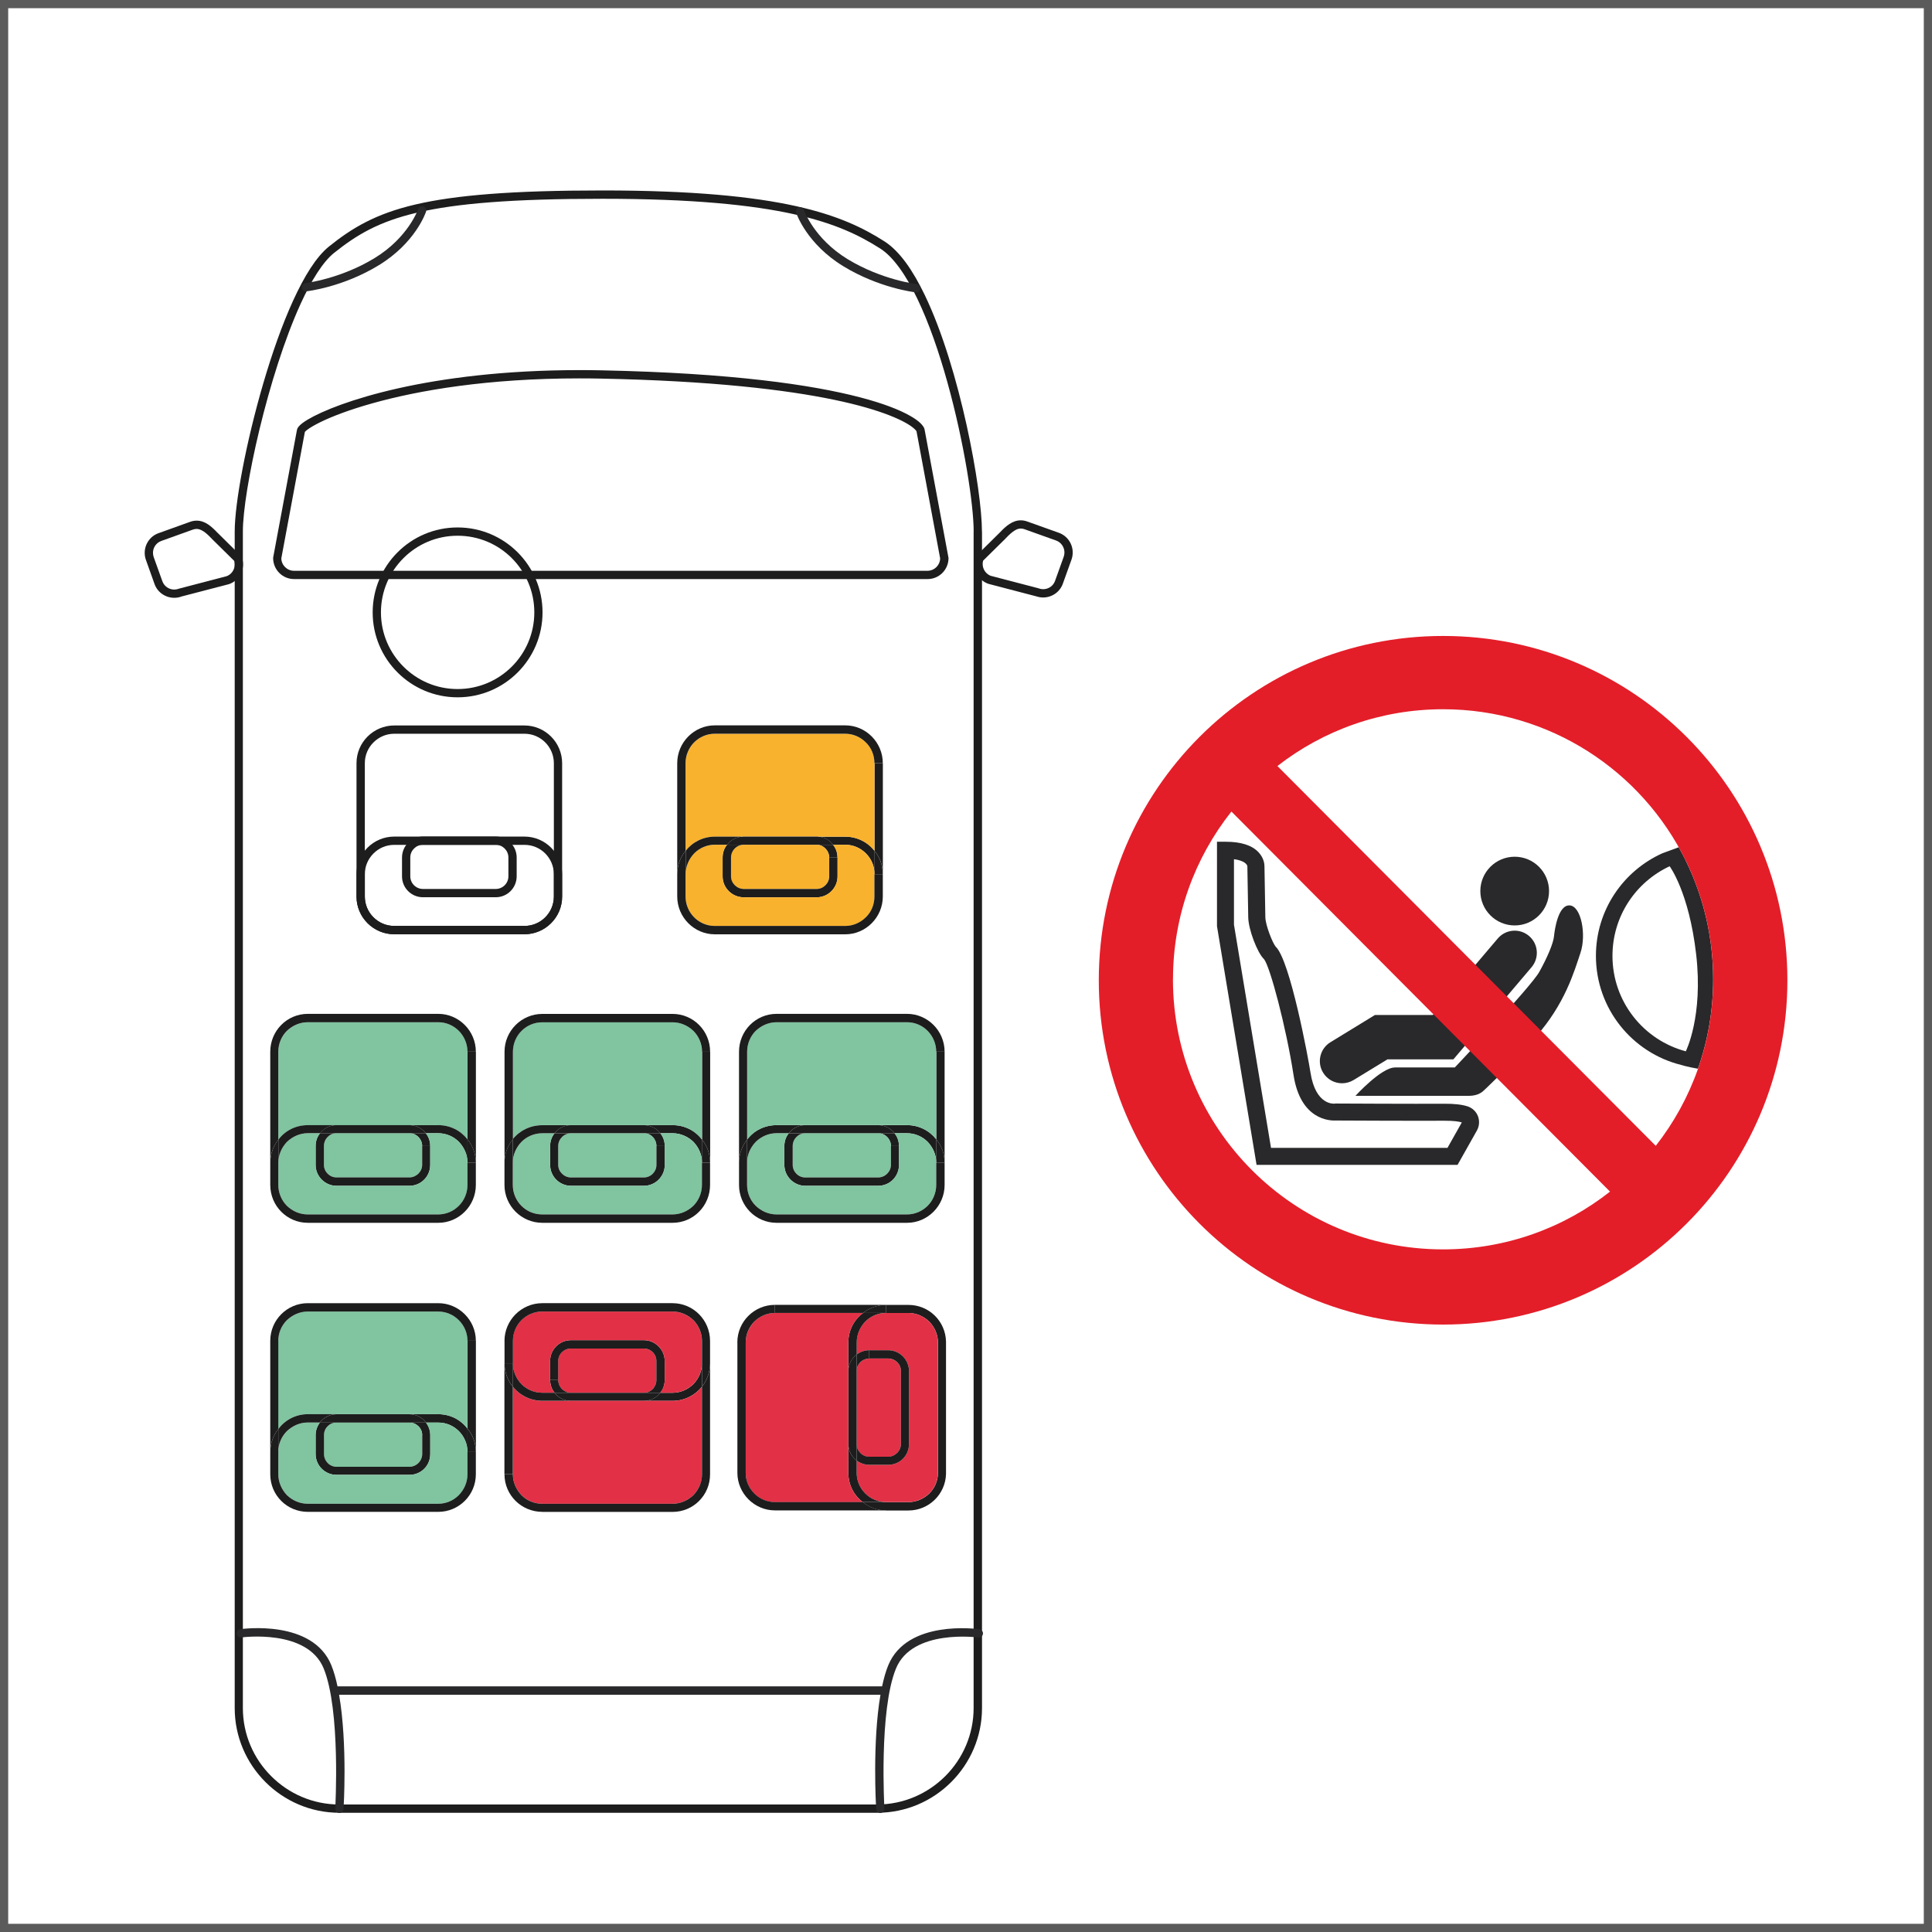
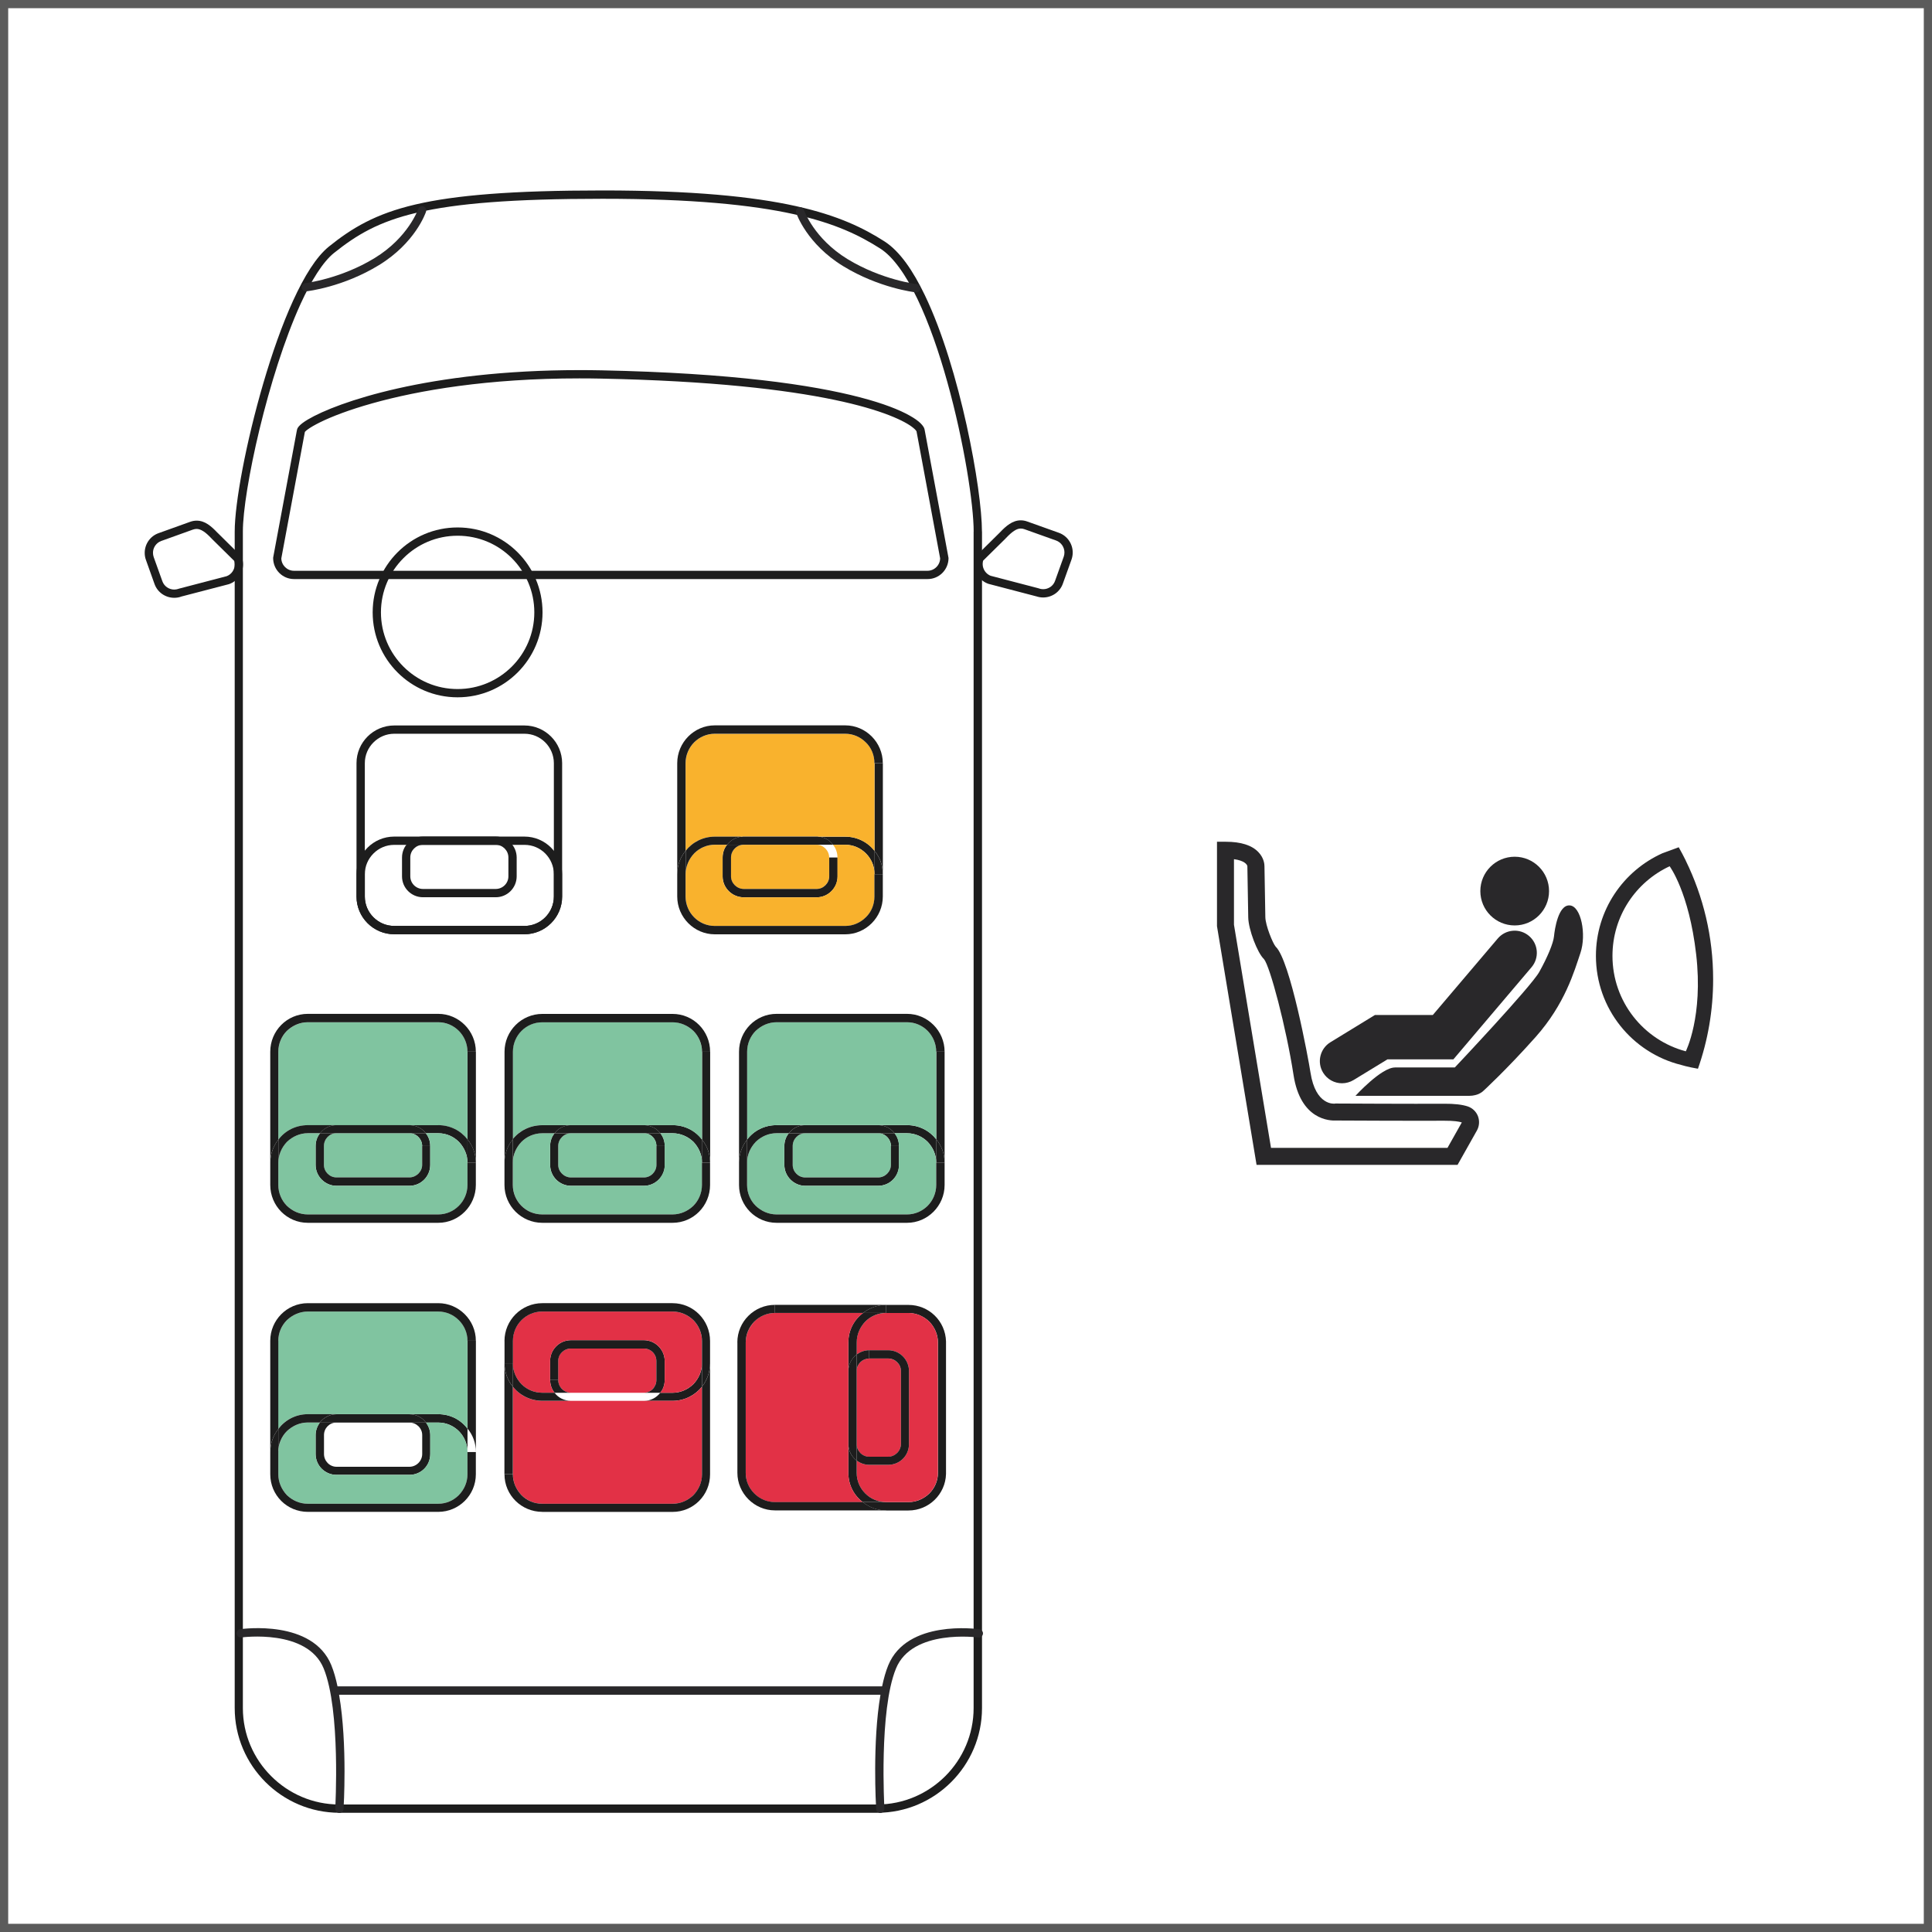
<svg xmlns="http://www.w3.org/2000/svg" xml:space="preserve" width="21.717mm" height="21.717mm" version="1.1" style="shape-rendering:geometricPrecision; text-rendering:geometricPrecision; image-rendering:optimizeQuality; fill-rule:evenodd; clip-rule:evenodd" viewBox="0 0 354.86 354.86">
  <defs>
    <style type="text/css">
   
    .str0 {stroke:#5B5B5B;stroke-width:1.51;stroke-miterlimit:4}
    .fil6 {fill:none;fill-rule:nonzero}
    .fil3 {fill:#F9B22D;fill-rule:nonzero}
    .fil5 {fill:#E31E29;fill-rule:nonzero}
    .fil2 {fill:#80C4A0;fill-rule:nonzero}
    .fil4 {fill:#29282A;fill-rule:nonzero}
    .fil0 {fill:#1D1D1D;fill-rule:nonzero}
    .fil1 {fill:#E23146;fill-rule:nonzero}
   
  </style>
  </defs>
  <g id="Слой_x0020_1">
    <path class="fil0" d="M179.61 97.65l0.76 0 0 216.08c-0,10.58 -8.65,19.23 -19.23,19.23l-98.81 0c-10.58,0 -19.22,-8.65 -19.22,-19.23l0 -216.08c0,-5.24 2.08,-16.42 5.26,-27.28 1.59,-5.42 3.45,-10.75 5.48,-15.18 2.04,-4.44 4.2,-7.99 6.56,-9.9 4.21,-3.39 8.53,-6.01 15.89,-7.73 7.37,-1.72 17.77,-2.58 34.36,-2.58 16.6,0 27.64,1.13 35.5,2.87 7.86,1.74 12.55,4.09 16.3,6.49 2.83,1.82 5.26,5.4 7.43,9.92 3.25,6.77 5.85,15.67 7.66,23.85 1.8,8.19 2.81,15.62 2.81,19.55l-0.76 0 -0.76 0c0.01,-4.93 -1.76,-16.45 -4.83,-27.46 -1.53,-5.5 -3.39,-10.89 -5.5,-15.29 -2.1,-4.4 -4.48,-7.79 -6.88,-9.29 -3.66,-2.32 -8.1,-4.57 -15.81,-6.28 -7.7,-1.7 -18.65,-2.83 -35.18,-2.83 -16.54,0 -26.86,0.86 -34.01,2.54 -7.16,1.68 -11.16,4.12 -15.29,7.42 -2,1.6 -4.15,5.01 -6.13,9.35 -2.97,6.51 -5.63,15.11 -7.54,23.01 -1.91,7.9 -3.07,15.14 -3.06,18.82l0 216.08c0,4.87 1.99,9.3 5.2,12.5 3.21,3.22 7.64,5.21 12.5,5.21l98.81 0c4.86,0 9.29,-2 12.51,-5.21 3.2,-3.2 5.2,-7.63 5.2,-12.5l0 -216.08 0.76 0z" />
    <path class="fil0" d="M173.5 193.17l0 20.39c0,-1.64 -0.57,-3.12 -1.53,-4.3l0 -16.09 0.77 0 0.77 0z" />
    <path class="fil0" d="M171.97 209.27c0.97,1.18 1.53,2.66 1.53,4.3l-0.77 0 -0.77 0 0 -4.3z" />
    <path class="fil0" d="M166.6 206.66c2.2,0 4.14,1.02 5.37,2.61l0 4.29c0,-1.48 -0.62,-2.81 -1.58,-3.83 -0.97,-0.97 -2.3,-1.58 -3.78,-1.58l-2.3 0c-0.66,-0.87 -1.68,-1.43 -2.91,-1.48l5.21 0z" />
    <path class="fil1" d="M159.65 267.57c-1.28,0 -2.3,-1.07 -2.3,-2.35l0 -13.39 0 -0.1c0.05,-1.23 1.07,-2.2 2.3,-2.2l3.48 0c1.27,0 2.35,1.02 2.35,2.3l0 13.39c0,1.28 -1.08,2.35 -2.35,2.35l-3.48 0z" />
    <path class="fil0" d="M163.64 210.49c0,-1.28 -1.07,-2.35 -2.35,-2.35l3.01 0c0.51,0.62 0.82,1.43 0.82,2.35l-0.77 0 -0.71 0z" />
    <path class="fil0" d="M162.77 241.15l-4.24 0c1.17,-0.92 2.66,-1.48 4.24,-1.48l0 0.77 0 0.72z" />
    <path class="fil0" d="M142.33 239.67l20.44 0c-1.58,0 -3.07,0.57 -4.24,1.48l-16.2 0 0 -0.72 0 -0.77z" />
    <path class="fil0" d="M161.39 140.18l0.77 0 0 20.39c0,-1.64 -0.56,-3.12 -1.53,-4.29l0 -16.09 0.77 0z" />
    <path class="fil0" d="M160.62 156.28c0.97,1.18 1.53,2.66 1.53,4.29l-0.77 0 -0.77 0 0 -4.29z" />
    <path class="fil0" d="M162.77 277.43c-1.64,0 -3.12,-0.56 -4.29,-1.53l4.29 0 4.09 0c1.48,0 2.81,-0.61 3.83,-1.58 0.97,-0.97 1.59,-2.3 1.59,-3.78l0 -23.96c0,-1.48 -0.62,-2.81 -1.59,-3.83 -1.02,-0.97 -2.35,-1.58 -3.83,-1.58l-4.09 0 0 -0.72 0 -0.77 4.09 0c3.77,0 6.8,2.97 6.9,6.72l0 24.32c-0.09,3.7 -3.13,6.72 -6.9,6.72l-4.09 0z" />
    <path class="fil1" d="M159.65 248c-0.87,0 -1.64,0.31 -2.3,0.77l0 -2.2c0,-1.48 0.61,-2.81 1.58,-3.83 0.97,-0.97 2.3,-1.58 3.83,-1.58l4.09 0c1.48,0 2.81,0.62 3.83,1.58 0.97,1.02 1.58,2.35 1.58,3.83l0 23.96c0,1.48 -0.61,2.81 -1.58,3.78 -1.02,0.97 -2.35,1.58 -3.83,1.58l-4.09 0c-1.53,0 -2.86,-0.61 -3.83,-1.58 -0.97,-0.97 -1.58,-2.3 -1.58,-3.78l0 -2.25c0.66,0.46 1.43,0.77 2.3,0.77l3.48 0c2.14,0 3.83,-1.68 3.83,-3.83l0 -13.39c0,-2.1 -1.69,-3.83 -3.83,-3.83l-3.48 0z" />
    <path class="fil0" d="M159.65 249.53c-1.23,0 -2.25,0.97 -2.3,2.2l0 -2.96c0.66,-0.46 1.43,-0.77 2.3,-0.77l0 0.77 0 0.77z" />
    <path class="fil0" d="M159.65 248l3.48 0c2.14,0 3.83,1.74 3.83,3.83l0 13.39c0,2.15 -1.69,3.83 -3.83,3.83l-3.48 0c-0.87,0 -1.64,-0.31 -2.3,-0.77l0 -3.07c0,1.28 1.02,2.35 2.3,2.35l3.48 0c1.27,0 2.35,-1.07 2.35,-2.35l0 -13.39c0,-1.28 -1.08,-2.3 -2.35,-2.3l-3.48 0 0 -0.77 0 -0.77z" />
    <path class="fil0" d="M155.82 246.57c0,-2.25 1.07,-4.19 2.71,-5.42l4.24 0c-1.53,0 -2.86,0.62 -3.83,1.58 -0.97,1.02 -1.58,2.35 -1.58,3.83l0 2.2c-0.92,0.71 -1.53,1.84 -1.53,3.07l0 -5.26z" />
    <path class="fil0" d="M155.82 251.83c0,-1.23 0.61,-2.35 1.53,-3.07l0 2.96 0 0.1 0 13.39 0 3.07c-0.92,-0.72 -1.53,-1.79 -1.53,-3.07l0 -13.39z" />
    <path class="fil0" d="M158.48 275.9c-1.64,-1.23 -2.66,-3.17 -2.66,-5.37l0 -5.32c0,1.28 0.61,2.35 1.53,3.07l0 2.25c0,1.48 0.61,2.81 1.58,3.78 0.97,0.97 2.3,1.58 3.83,1.58l-4.3 0z" />
    <path class="fil1" d="M138.55 242.74c0.97,-0.97 2.3,-1.58 3.78,-1.58l16.2 0c-1.64,1.23 -2.71,3.17 -2.71,5.42l0 5.26 0 13.38 0 5.32c0,2.2 1.02,4.14 2.66,5.37l-16.15 0c-1.48,0 -2.81,-0.61 -3.78,-1.58 -0.97,-0.97 -1.58,-2.3 -1.58,-3.78l0 -23.96c0,-1.48 0.62,-2.81 1.58,-3.83z" />
    <path class="fil0" d="M159.04 156.74c-0.97,-0.97 -2.3,-1.58 -3.78,-1.58l-2.25 0c-0.61,-0.82 -1.53,-1.38 -2.6,-1.48l4.85 0c2.2,0 4.14,1.02 5.37,2.6l0 4.29c0,-1.48 -0.57,-2.81 -1.59,-3.83z" />
-     <path class="fil0" d="M152.3 157.51c0,-1.28 -1.07,-2.35 -2.3,-2.35l3.01 0c0.51,0.62 0.82,1.43 0.82,2.35l-0.77 0 -0.77 0z" />
    <path class="fil0" d="M150.4 153.67l-14.15 0c0.1,-0.05 0.25,-0.05 0.36,-0.05l13.38 0c0.16,0 0.25,0 0.41,0.05z" />
    <path class="fil2" d="M147.9 208.14l13.39 0c1.28,0 2.35,1.07 2.35,2.35l0 3.48c0,1.22 -1.07,2.29 -2.35,2.29l-13.39 0c-1.28,0 -2.3,-1.07 -2.3,-2.29l0 -3.48c0,-1.28 1.02,-2.35 2.3,-2.35z" />
    <path class="fil0" d="M161.29 208.14l-13.39 0 -3.01 0c0.72,-0.92 1.79,-1.48 3.01,-1.48l13.39 0 0.1 0c1.22,0.05 2.25,0.61 2.91,1.48l-3.01 0z" />
    <path class="fil0" d="M147.9 217.8c-2.09,0 -3.83,-1.74 -3.83,-3.83l0 -3.48c0,-0.92 0.31,-1.74 0.82,-2.34l3.01 0c-1.28,0 -2.3,1.07 -2.3,2.34l0 3.48c0,1.23 1.02,2.3 2.3,2.3l13.39 0c1.28,0 2.35,-1.07 2.35,-2.3l0 -3.48 0.72 0 0.77 0 0 3.48c0,2.1 -1.68,3.83 -3.83,3.83l-13.39 0z" />
    <path class="fil2" d="M138.8 209.73c1.02,-0.97 2.35,-1.58 3.83,-1.58l2.25 0c-0.51,0.62 -0.82,1.43 -0.82,2.35l0 3.48c0,2.09 1.74,3.83 3.83,3.83l13.39 0c2.15,0 3.83,-1.74 3.83,-3.83l0 -3.48c0,-0.92 -0.31,-1.74 -0.82,-2.35l2.3 0c1.48,0 2.81,0.62 3.78,1.58 0.98,1.02 1.59,2.35 1.59,3.83l0 4.09c0,1.48 -0.61,2.86 -1.59,3.83 -0.97,0.97 -2.3,1.58 -3.78,1.58l-23.96 0c-1.48,0 -2.81,-0.62 -3.83,-1.58 -0.97,-0.97 -1.58,-2.35 -1.58,-3.83l0 -4.09c0,-1.48 0.62,-2.81 1.58,-3.83z" />
    <path class="fil0" d="M142.64 208.14c-1.48,0 -2.81,0.61 -3.83,1.59 -0.97,1.02 -1.59,2.35 -1.59,3.83l0 -4.24c1.23,-1.64 3.17,-2.66 5.42,-2.66l5.26 0c-1.23,0 -2.3,0.56 -3.01,1.48l-2.25 0z" />
    <path class="fil2" d="M142.64 206.66c-2.25,0 -4.19,1.02 -5.42,2.66l0 -16.15c0,-1.48 0.62,-2.86 1.59,-3.83 1.02,-0.97 2.35,-1.58 3.83,-1.58l23.96 0c1.48,0 2.81,0.62 3.78,1.58 0.97,0.97 1.58,2.35 1.58,3.83l0 16.09c-1.23,-1.58 -3.17,-2.61 -5.37,-2.61l-5.21 0 -0.1 0 -13.39 0 -5.26 0z" />
    <path class="fil0" d="M135.74 213.56c0,-1.58 0.57,-3.07 1.48,-4.24l0 4.24 0 4.09c0,1.48 0.61,2.87 1.59,3.83 1.02,0.97 2.35,1.58 3.83,1.58l23.96 0c1.48,0 2.81,-0.62 3.78,-1.58 0.97,-0.97 1.58,-2.35 1.58,-3.83l0 -4.09 0.77 0 0.77 0 0 4.09c0,3.83 -3.12,6.95 -6.9,6.95l-23.96 0c-3.83,0 -6.9,-3.12 -6.9,-6.95l0 -4.09z" />
    <path class="fil0" d="M135.43 246.57c0,-3.83 3.12,-6.9 6.9,-6.9l0 0.77 0 0.72c-1.48,0 -2.81,0.62 -3.78,1.58 -0.98,1.02 -1.58,2.35 -1.58,3.83l0 23.96c0,1.48 0.61,2.81 1.58,3.78 0.97,0.97 2.3,1.58 3.78,1.58l16.15 0c1.18,0.97 2.66,1.53 4.29,1.53l-20.43 0c-3.78,0 -6.9,-3.12 -6.9,-6.9l0 -23.96z" />
    <path class="fil3" d="M136.61 155.16l13.39 0c1.23,0 2.3,1.07 2.3,2.35l0 3.48c0,1.22 -1.07,2.29 -2.3,2.29l-13.39 0c-1.28,0 -2.35,-1.07 -2.35,-2.29l0 -3.48c0,-1.28 1.07,-2.35 2.35,-2.35z" />
    <path class="fil0" d="M136.25 153.67l14.15 0c1.08,0.1 2,0.66 2.61,1.48l-3.01 0 -13.39 0 -3.07 0c0.66,-0.82 1.58,-1.38 2.71,-1.48z" />
    <path class="fil3" d="M125.93 156.28l0 -16.09c0,-1.48 0.61,-2.86 1.58,-3.83 0.97,-0.97 2.3,-1.58 3.78,-1.58l23.96 0c1.48,0 2.81,0.61 3.78,1.58 1.02,0.97 1.59,2.35 1.59,3.83l0 16.09c-1.23,-1.58 -3.17,-2.61 -5.37,-2.61l-4.85 0c-0.16,-0.05 -0.25,-0.05 -0.41,-0.05l-13.38 0c-0.1,0 -0.26,0 -0.36,0.05l-4.96 0c-2.2,0 -4.14,1.02 -5.37,2.61z" />
    <path class="fil0" d="M137.22 209.32c-0.92,1.17 -1.48,2.66 -1.48,4.24l0 -20.39c0,-3.83 3.07,-6.95 6.9,-6.95l23.96 0c3.78,0 6.9,3.12 6.9,6.95l-0.77 0 -0.77 0c0,-1.48 -0.62,-2.86 -1.58,-3.83 -0.97,-0.97 -2.3,-1.58 -3.78,-1.58l-23.96 0c-1.48,0 -2.81,0.62 -3.83,1.58 -0.97,0.97 -1.58,2.35 -1.58,3.83l0 16.15z" />
    <path class="fil0" d="M136.61 164.81c-2.14,0 -3.88,-1.74 -3.88,-3.83l0 -3.48c0,-0.92 0.31,-1.74 0.82,-2.35l3.07 0c-1.28,0 -2.35,1.07 -2.35,2.35l0 3.48c0,1.23 1.07,2.3 2.35,2.3l13.39 0c1.23,0 2.3,-1.07 2.3,-2.3l0 -3.48 0.77 0 0.77 0 0 3.48c0,2.1 -1.74,3.83 -3.83,3.83l-13.39 0z" />
    <path class="fil3" d="M125.93 160.57c0,-1.48 0.61,-2.81 1.58,-3.83 0.97,-0.97 2.3,-1.58 3.78,-1.58l2.25 0c-0.51,0.62 -0.82,1.43 -0.82,2.35l0 3.48c0,2.09 1.74,3.83 3.89,3.83l13.38 0c2.1,0 3.83,-1.74 3.83,-3.83l0 -3.48c0,-0.92 -0.31,-1.74 -0.82,-2.35l2.25 0c1.48,0 2.81,0.62 3.78,1.58 1.02,1.02 1.59,2.35 1.59,3.83l0 4.09c0,1.48 -0.57,2.86 -1.59,3.83 -0.97,0.97 -2.3,1.58 -3.78,1.58l-23.96 0c-1.48,0 -2.81,-0.62 -3.78,-1.58 -0.97,-0.97 -1.58,-2.35 -1.58,-3.83l0 -4.09z" />
    <path class="fil0" d="M130.43 213.36c-0.05,-1.53 -0.57,-2.91 -1.48,-4.04l0 -16.15 0.77 0 0.72 0 0 20.18z" />
    <path class="fil0" d="M128.94 209.32c0.92,1.12 1.43,2.5 1.48,4.03l0 0.21 -0.72 0 -0.77 0 0 -4.24z" />
    <path class="fil0" d="M125.93 156.28c1.23,-1.58 3.17,-2.61 5.37,-2.61l4.96 0c-1.12,0.1 -2.05,0.66 -2.71,1.48l-2.25 0c-1.48,0 -2.81,0.61 -3.78,1.58 -0.97,1.02 -1.58,2.35 -1.58,3.83l0 -4.29z" />
    <path class="fil0" d="M124.39 140.18c0,-3.83 3.12,-6.95 6.9,-6.95l23.96 0c3.78,0 6.9,3.12 6.9,6.95l-0.77 0 -0.77 0c0,-1.48 -0.57,-2.86 -1.59,-3.83 -0.97,-0.97 -2.3,-1.58 -3.78,-1.58l-23.96 0c-1.48,0 -2.81,0.62 -3.78,1.58 -0.97,0.98 -1.58,2.35 -1.58,3.83l0 16.09c-0.97,1.18 -1.53,2.66 -1.53,4.29l0 -20.39z" />
    <path class="fil0" d="M124.39 164.66l0 -4.09c0,-1.64 0.57,-3.12 1.53,-4.29l0 4.29 0 4.09c0,1.48 0.61,2.86 1.58,3.83 0.97,0.97 2.3,1.58 3.78,1.58l23.96 0c1.48,0 2.81,-0.62 3.78,-1.58 1.02,-0.97 1.59,-2.35 1.59,-3.83l0 -4.09 0.77 0 0.77 0 0 4.09c0,3.83 -3.12,6.95 -6.9,6.95l-23.96 0c-3.78,0 -6.9,-3.12 -6.9,-6.95z" />
    <path class="fil0" d="M123.53 255.82c1.48,0 2.81,-0.61 3.83,-1.59 0.97,-1.02 1.58,-2.35 1.58,-3.83l0 4.3c-1.28,1.58 -3.22,2.6 -5.42,2.6l-5.26 0c1.23,0 2.3,-0.56 3.01,-1.48l2.25 0z" />
    <path class="fil0" d="M123.53 206.66c2.25,0 4.19,1.02 5.42,2.66l0 4.24c0,-1.48 -0.62,-2.81 -1.58,-3.83 -1.02,-0.97 -2.35,-1.58 -3.83,-1.58l-2.25 0c-0.66,-0.87 -1.74,-1.43 -2.91,-1.48l5.16 0z" />
    <path class="fil1" d="M120.56 249.99l0 3.48c0,1.27 -1.02,2.35 -2.3,2.35l-13.39 0c-1.28,0 -2.35,-1.08 -2.35,-2.35l0 -3.48c0,-1.28 1.07,-2.3 2.35,-2.3l13.39 0c1.28,0 2.3,1.02 2.3,2.3z" />
    <path class="fil0" d="M121.28 208.14c0.51,0.61 0.82,1.43 0.82,2.35l-0.77 0 -0.77 0c0,-1.28 -1.02,-2.35 -2.3,-2.35l3.01 0z" />
-     <path class="fil0" d="M104.88 257.3c-1.23,0 -2.35,-0.57 -3.01,-1.48l3.01 0 13.39 0 3.01 0c-0.72,0.92 -1.79,1.48 -3.01,1.48l-13.39 0z" />
    <path class="fil2" d="M104.88 216.27c-1.28,0 -2.35,-1.07 -2.35,-2.3l0 -3.48c0,-1.27 1.07,-2.35 2.35,-2.35l13.39 0c1.28,0 2.3,1.07 2.3,2.35l0 3.48c0,1.23 -1.02,2.3 -2.3,2.3l-13.39 0z" />
    <path class="fil0" d="M104.88 206.66l13.39 0 0.1 0c1.18,0.05 2.25,0.61 2.91,1.48l-3.01 0 -13.39 0 -3.01 0c0.66,-0.92 1.79,-1.48 3.01,-1.48z" />
    <path class="fil1" d="M94.2 270.79l0 -16.09c1.23,1.58 3.22,2.6 5.42,2.6l5.26 0 13.39 0 5.26 0c2.2,0 4.14,-1.02 5.42,-2.6l0 16.09c0,1.48 -0.62,2.81 -1.59,3.83 -1.02,0.97 -2.35,1.58 -3.83,1.58l-23.91 0c-1.53,0 -2.86,-0.62 -3.83,-1.58 -0.97,-1.02 -1.58,-2.35 -1.58,-3.83z" />
    <path class="fil0" d="M104.88 247.69c-1.28,0 -2.35,1.02 -2.35,2.3l0 3.48 -0.72 0 -0.77 0 0 -3.48c0,-2.1 1.69,-3.83 3.83,-3.83l13.39 0c2.1,0 3.83,1.74 3.83,3.83l0 3.48c0,0.92 -0.31,1.74 -0.82,2.35l-3.01 0c1.28,0 2.3,-1.07 2.3,-2.35l0 -3.48c0,-1.28 -1.02,-2.3 -2.3,-2.3l-13.39 0z" />
    <path class="fil0" d="M104.88 217.8c-2.14,0 -3.83,-1.74 -3.83,-3.83l0 -3.48c0,-0.92 0.31,-1.74 0.82,-2.34l3.01 0c-1.28,0 -2.35,1.07 -2.35,2.34l0 3.48c0,1.23 1.07,2.3 2.35,2.3l13.39 0c1.28,0 2.3,-1.07 2.3,-2.3l0 -3.48 0.77 0 0.77 0 0 3.48c0,2.1 -1.74,3.83 -3.83,3.83l-13.39 0z" />
    <path class="fil0" d="M102.53 253.47c0,1.28 1.07,2.35 2.35,2.35l-3.01 0c-0.51,-0.62 -0.82,-1.43 -0.82,-2.35l0.77 0 0.71 0z" />
    <path class="fil2" d="M94.2 213.56c0,-1.48 0.61,-2.81 1.58,-3.83 0.97,-0.97 2.3,-1.58 3.83,-1.58l2.25 0c-0.51,0.62 -0.82,1.43 -0.82,2.35l0 3.48c0,2.09 1.68,3.83 3.83,3.83l13.39 0c2.1,0 3.83,-1.74 3.83,-3.83l0 -3.48c0,-0.92 -0.31,-1.73 -0.82,-2.35l2.25 0c1.48,0 2.81,0.62 3.83,1.58 0.97,1.02 1.59,2.35 1.59,3.83l0 4.09c0,1.48 -0.62,2.87 -1.59,3.83 -1.02,0.97 -2.35,1.58 -3.83,1.58l-23.91 0c-1.53,0 -2.86,-0.62 -3.83,-1.58 -0.97,-0.97 -1.58,-2.35 -1.58,-3.83l0 -4.09z" />
    <path class="fil1" d="M95.78 254.23c-0.97,-1.02 -1.59,-2.35 -1.59,-3.83l0 -4.09c0,-1.48 0.62,-2.86 1.59,-3.83 0.97,-0.97 2.3,-1.58 3.83,-1.58l23.91 0c1.48,0 2.81,0.62 3.83,1.58 0.97,0.97 1.58,2.35 1.58,3.83l0 4.09c0,1.48 -0.61,2.81 -1.58,3.83 -1.02,0.97 -2.35,1.58 -3.83,1.58l-2.25 0c0.51,-0.62 0.82,-1.43 0.82,-2.35l0 -3.48c0,-2.09 -1.74,-3.83 -3.83,-3.83l-13.39 0c-2.14,0 -3.83,1.74 -3.83,3.83l0 3.48c0,0.92 0.31,1.74 0.82,2.35l-2.25 0c-1.53,0 -2.87,-0.62 -3.83,-1.58z" />
    <path class="fil2" d="M99.61 206.66c-2.2,0 -4.14,0.97 -5.42,2.55l0 -16.04c0,-1.48 0.62,-2.86 1.58,-3.83 0.97,-0.97 2.3,-1.58 3.83,-1.58l23.92 0c1.48,0 2.81,0.62 3.83,1.58 0.97,0.97 1.58,2.35 1.58,3.83l0 16.15c-1.23,-1.64 -3.17,-2.66 -5.41,-2.66l-5.17 0 -0.1 0 -13.38 0 -5.26 0z" />
    <path class="fil0" d="M94.2 250.4c0,1.48 0.61,2.81 1.58,3.83 0.97,0.97 2.3,1.58 3.83,1.58l2.25 0c0.66,0.92 1.79,1.48 3.01,1.48l-5.26 0c-2.2,0 -4.19,-1.03 -5.42,-2.61l0 -4.29z" />
    <path class="fil0" d="M95.78 209.73c-0.97,1.02 -1.59,2.35 -1.59,3.83l0 -4.29 0 -0.05c1.28,-1.58 3.22,-2.55 5.42,-2.55l5.26 0c-1.23,0 -2.35,0.57 -3.01,1.48l-2.25 0c-1.53,0 -2.87,0.62 -3.83,1.58z" />
    <path class="fil0" d="M92.66 246.31c0,-3.83 3.12,-6.95 6.95,-6.95l23.91 0c3.83,0 6.9,3.12 6.9,6.95l0 4.09c0,1.64 -0.57,3.12 -1.48,4.29l0 -4.29 0 -4.09c0,-1.48 -0.62,-2.86 -1.58,-3.83 -1.02,-0.97 -2.35,-1.58 -3.83,-1.58l-23.91 0c-1.53,0 -2.87,0.62 -3.83,1.58 -0.98,0.97 -1.58,2.35 -1.58,3.83l0 4.09 -0.77 0 -0.77 0 0 -4.09z" />
    <path class="fil0" d="M99.61 224.6c-3.83,0 -6.95,-3.12 -6.95,-6.95l0 -4.09c0,-1.63 0.57,-3.11 1.53,-4.29l0 4.29 0 4.09c0,1.49 0.62,2.87 1.58,3.83 0.97,0.97 2.3,1.58 3.83,1.58l23.92 0c1.48,0 2.81,-0.61 3.83,-1.58 0.97,-0.97 1.58,-2.35 1.58,-3.83l0 -4.09 0.77 0 0.72 0 0 4.09c0,3.83 -3.07,6.95 -6.89,6.95l-23.92 0z" />
    <path class="fil0" d="M92.66 250.4l0.77 0 0.77 0 0 4.29c-0.97,-1.18 -1.53,-2.66 -1.53,-4.29z" />
    <path class="fil0" d="M99.61 277.69c-3.83,0 -6.95,-3.07 -6.95,-6.9l0.77 0 0.77 0c0,1.48 0.62,2.81 1.58,3.83 0.97,0.97 2.3,1.58 3.83,1.58l23.92 0c1.48,0 2.81,-0.61 3.83,-1.58 0.97,-1.02 1.58,-2.35 1.58,-3.83l0 -16.09c0.92,-1.17 1.48,-2.66 1.48,-4.29l0 20.39c0,3.83 -3.07,6.9 -6.89,6.9l-23.92 0z" />
    <path class="fil0" d="M92.66 250.4c0,1.64 0.57,3.12 1.53,4.29l0 16.09 -0.77 0 -0.77 0 0 -20.39z" />
    <path class="fil0" d="M94.2 209.27c-0.97,1.18 -1.53,2.66 -1.53,4.3l0 -20.39c0,-3.83 3.12,-6.95 6.95,-6.95l23.91 0c3.83,0 6.9,3.12 6.9,6.95l-0.71 0 -0.77 0c0,-1.48 -0.62,-2.86 -1.59,-3.83 -1.02,-0.97 -2.35,-1.58 -3.83,-1.58l-23.91 0c-1.53,0 -2.86,0.61 -3.83,1.58 -0.97,0.97 -1.58,2.35 -1.58,3.83l0 16.04 0 0.05z" />
    <path class="fil0" d="M87.4 213.36c-0.05,-1.53 -0.61,-2.96 -1.53,-4.09l0 -16.09 0.77 0 0.77 0 0 20.18z" />
    <path class="fil0" d="M85.87 209.27c0.92,1.12 1.48,2.55 1.53,4.09l0 0.21 -0.77 0 -0.77 0 0 -4.3z" />
-     <path class="fil0" d="M85.87 262.41c0.97,1.17 1.53,2.66 1.53,4.29l-0.77 0 -0.77 0 0 -4.29z" />
    <path class="fil0" d="M85.87 246.26l0.77 0 0.77 0 0 20.44c0,-1.64 -0.56,-3.12 -1.53,-4.29l0 -16.15z" />
    <path class="fil2" d="M85.87 209.27c-1.23,-1.58 -3.17,-2.6 -5.37,-2.6l-5.21 0 -0.1 0 -13.39 0 -5.26 0c-2.25,0 -4.19,1.02 -5.42,2.66l0 -16.15c0,-1.48 0.62,-2.86 1.59,-3.83 1.02,-0.97 2.35,-1.58 3.83,-1.58l23.96 0c1.48,0 2.81,0.61 3.78,1.58 0.97,0.97 1.58,2.35 1.58,3.83l0 16.09z" />
    <path class="fil0" d="M80.5 259.75c2.2,0 4.14,1.02 5.37,2.66l0 4.29c0,-1.49 -0.62,-2.86 -1.58,-3.83 -0.97,-0.97 -2.3,-1.58 -3.78,-1.58l-2.25 0c-0.72,-0.92 -1.79,-1.53 -3.07,-1.53l5.32 0z" />
    <path class="fil0" d="M80.5 206.66c2.2,0 4.14,1.02 5.37,2.61l0 4.29c0,-1.48 -0.62,-2.81 -1.58,-3.83 -0.97,-0.97 -2.3,-1.58 -3.78,-1.58l-2.3 0c-0.66,-0.87 -1.68,-1.43 -2.91,-1.48l5.21 0z" />
    <path class="fil0" d="M75.19 261.29l3.07 0c0.46,0.66 0.77,1.43 0.77,2.3l-0.77 0 -0.71 0c0,-1.28 -1.07,-2.3 -2.35,-2.3z" />
    <path class="fil0" d="M75.19 208.14l3.01 0c0.51,0.61 0.82,1.43 0.82,2.35l-0.77 0 -0.71 0c0,-1.28 -1.07,-2.35 -2.35,-2.35z" />
-     <path class="fil2" d="M61.8 261.29l13.39 0c1.28,0 2.35,1.02 2.35,2.3l0 3.48c0,1.27 -1.07,2.34 -2.35,2.34l-13.39 0c-1.28,0 -2.3,-1.07 -2.3,-2.34l0 -3.48c0,-1.28 1.02,-2.3 2.3,-2.3z" />
    <path class="fil0" d="M61.8 261.29l-3.07 0c0.72,-0.92 1.84,-1.53 3.07,-1.53l13.39 0c1.28,0 2.35,0.61 3.07,1.53l-3.07 0 -13.39 0z" />
    <path class="fil2" d="M61.8 208.14l13.39 0c1.28,0 2.35,1.07 2.35,2.35l0 3.48c0,1.22 -1.07,2.29 -2.35,2.29l-13.39 0c-1.28,0 -2.3,-1.07 -2.3,-2.29l0 -3.48c0,-1.28 1.02,-2.35 2.3,-2.35z" />
    <path class="fil0" d="M61.8 208.14l-3.01 0c0.71,-0.92 1.79,-1.48 3.01,-1.48l13.39 0 0.1 0c1.23,0.05 2.25,0.61 2.91,1.48l-3.01 0 -13.39 0z" />
    <path class="fil2" d="M51.12 246.26c0,-1.48 0.61,-2.81 1.59,-3.78 1.02,-0.97 2.35,-1.58 3.83,-1.58l23.96 0c1.48,0 2.81,0.62 3.78,1.58 0.97,0.97 1.58,2.3 1.58,3.78l0 16.15c-1.23,-1.64 -3.17,-2.66 -5.37,-2.66l-5.32 0 -13.39 0 -5.26 0c-2.25,0 -4.19,1.07 -5.42,2.71l0 -16.2z" />
    <path class="fil0" d="M58.79 208.14l3.01 0c-1.28,0 -2.3,1.07 -2.3,2.35l0 3.48c0,1.22 1.02,2.29 2.3,2.29l13.39 0c1.28,0 2.35,-1.07 2.35,-2.29l0 -3.48 0.71 0 0.77 0 0 3.48c0,2.09 -1.68,3.83 -3.83,3.83l-13.39 0c-2.09,0 -3.83,-1.73 -3.83,-3.83l0 -3.48c0,-0.92 0.31,-1.74 0.82,-2.35z" />
    <path class="fil0" d="M61.8 270.89c-2.09,0 -3.83,-1.69 -3.83,-3.83l0 -3.48c0,-0.87 0.31,-1.63 0.77,-2.3l3.07 0c-1.28,0 -2.3,1.03 -2.3,2.3l0 3.48c0,1.28 1.02,2.35 2.3,2.35l13.39 0c1.28,0 2.35,-1.07 2.35,-2.35l0 -3.48 0.71 0 0.77 0 0 3.48c0,2.14 -1.68,3.83 -3.83,3.83l-13.39 0z" />
    <path class="fil2" d="M51.12 213.56c0,-1.48 0.61,-2.81 1.59,-3.83 1.02,-0.97 2.35,-1.58 3.83,-1.58l2.25 0c-0.51,0.62 -0.82,1.43 -0.82,2.35l0 3.48c0,2.09 1.74,3.83 3.83,3.83l13.39 0c2.14,0 3.83,-1.74 3.83,-3.83l0 -3.48c0,-0.92 -0.31,-1.73 -0.82,-2.35l2.3 0c1.48,0 2.81,0.62 3.78,1.58 0.97,1.02 1.58,2.35 1.58,3.83l0 4.09c0,1.48 -0.62,2.87 -1.58,3.83 -0.97,0.97 -2.3,1.58 -3.78,1.58l-23.96 0c-1.48,0 -2.81,-0.62 -3.83,-1.58 -0.98,-0.97 -1.59,-2.35 -1.59,-3.83l0 -4.09z" />
    <path class="fil2" d="M51.12 270.79l0 -4.09c0,-1.48 0.61,-2.86 1.59,-3.83 1.02,-0.97 2.35,-1.58 3.83,-1.58l2.2 0c-0.46,0.66 -0.77,1.43 -0.77,2.3l0 3.48c0,2.14 1.74,3.83 3.83,3.83l13.39 0c2.14,0 3.83,-1.69 3.83,-3.83l0 -3.48c0,-0.87 -0.31,-1.64 -0.77,-2.3l2.25 0c1.48,0 2.81,0.62 3.78,1.58 0.97,0.97 1.58,2.35 1.58,3.83l0 4.09c0,1.48 -0.62,2.81 -1.58,3.83 -0.97,0.97 -2.3,1.58 -3.78,1.58l-23.96 0c-1.48,0 -2.81,-0.62 -3.83,-1.58 -0.98,-1.02 -1.59,-2.35 -1.59,-3.83z" />
    <path class="fil0" d="M52.71 209.73c-0.97,1.02 -1.58,2.35 -1.58,3.83l0 -4.24c1.23,-1.64 3.17,-2.66 5.42,-2.66l5.26 0c-1.23,0 -2.3,0.57 -3.01,1.48l-2.25 0c-1.48,0 -2.81,0.62 -3.83,1.58z" />
    <path class="fil0" d="M51.12 266.7l0 -4.24c1.23,-1.63 3.17,-2.71 5.42,-2.71l5.26 0c-1.23,0 -2.35,0.62 -3.07,1.53l-2.2 0c-1.48,0 -2.81,0.62 -3.83,1.58 -0.98,0.98 -1.59,2.35 -1.59,3.83z" />
    <path class="fil0" d="M56.54 224.6c-3.83,0 -6.9,-3.12 -6.9,-6.95l0 -4.09c0,-1.58 0.57,-3.07 1.48,-4.24l0 4.24 0 4.09c0,1.49 0.62,2.87 1.58,3.83 1.02,0.97 2.35,1.58 3.83,1.58l23.96 0c1.48,0 2.81,-0.61 3.78,-1.58 0.98,-0.97 1.59,-2.35 1.59,-3.83l0 -4.09 0.77 0 0.77 0 0 4.09c0,3.83 -3.12,6.95 -6.9,6.95l-23.96 0z" />
    <path class="fil0" d="M49.64 193.17c0,-3.83 3.07,-6.95 6.9,-6.95l23.96 0c3.78,0 6.9,3.12 6.9,6.95l-0.77 0 -0.77 0c0,-1.48 -0.62,-2.86 -1.59,-3.83 -0.97,-0.97 -2.3,-1.58 -3.78,-1.58l-23.96 0c-1.48,0 -2.81,0.62 -3.83,1.58 -0.97,0.97 -1.58,2.35 -1.58,3.83l0 16.15c-0.92,1.18 -1.48,2.66 -1.48,4.24l0 -20.39z" />
    <path class="fil0" d="M49.64 246.26c0,-3.78 3.07,-6.9 6.9,-6.9l23.96 0c3.78,0 6.9,3.12 6.9,6.9l-0.77 0 -0.77 0c0,-1.48 -0.62,-2.81 -1.59,-3.78 -0.97,-0.97 -2.3,-1.58 -3.78,-1.58l-23.96 0c-1.48,0 -2.81,0.62 -3.83,1.58 -0.97,0.97 -1.58,2.3 -1.58,3.78l0 16.2c-0.92,1.18 -1.48,2.66 -1.48,4.24l0 -20.44z" />
    <path class="fil0" d="M56.54 277.69c-3.83,0 -6.9,-3.07 -6.9,-6.9l0 -4.09c0,-1.58 0.57,-3.07 1.48,-4.24l0 4.24 0 4.09c0,1.48 0.62,2.81 1.58,3.83 1.02,0.97 2.35,1.58 3.83,1.58l23.96 0c1.48,0 2.81,-0.61 3.78,-1.58 0.98,-1.02 1.59,-2.35 1.59,-3.83l0 -4.09 0.77 0 0.77 0 0 4.09c0,3.83 -3.12,6.9 -6.9,6.9l-23.96 0z" />
    <path class="fil0" d="M102.49 140.17l0.76 0 0 24.51c-0,3.81 -3.11,6.92 -6.92,6.92l-23.93 0c-3.81,0 -6.92,-3.11 -6.92,-6.92l0 -24.51c0,-3.81 3.11,-6.91 6.92,-6.92l23.93 0c3.81,0.01 6.91,3.11 6.92,6.92l-0.76 0 -0.76 0c0,-1.48 -0.61,-2.83 -1.58,-3.81 -0.98,-0.98 -2.32,-1.59 -3.81,-1.59l-23.93 0c-1.49,0 -2.83,0.61 -3.81,1.59 -0.99,0.98 -1.59,2.33 -1.59,3.81l0 24.51c0,1.48 0.6,2.83 1.59,3.81 0.98,0.98 2.32,1.58 3.81,1.58l23.93 0c1.49,0 2.83,-0.6 3.81,-1.58 0.98,-0.98 1.58,-2.33 1.58,-3.81l0 -24.51 0.76 0z" />
    <path class="fil0" d="M102.49 160.57l0.76 0 0 4.11c-0,3.81 -3.11,6.91 -6.92,6.92l-23.93 0c-3.81,-0.01 -6.92,-3.11 -6.92,-6.92l0 -4.11c0,-3.81 3.11,-6.91 6.92,-6.91l23.93 0c3.81,0 6.91,3.1 6.92,6.91l-0.76 0 -0.76 0c0,-1.48 -0.61,-2.83 -1.58,-3.81 -0.98,-0.98 -2.32,-1.58 -3.81,-1.58l-23.93 0c-1.49,0 -2.83,0.6 -3.81,1.58 -0.99,0.99 -1.59,2.33 -1.59,3.81l0 4.11c0,1.48 0.6,2.83 1.59,3.81 0.98,0.98 2.32,1.58 3.81,1.58l23.93 0c1.49,0 2.83,-0.6 3.81,-1.58 0.98,-0.98 1.58,-2.33 1.58,-3.81l0 -4.11 0.76 0z" />
    <path class="fil0" d="M94.14 157.49l0.76 0 0 3.48c-0.01,2.12 -1.72,3.83 -3.84,3.83l-13.38 0c-2.12,0 -3.84,-1.72 -3.84,-3.83l0 -3.48c0.01,-2.12 1.72,-3.84 3.84,-3.84l13.38 0c2.12,0 3.83,1.72 3.84,3.84l-0.76 0 -0.76 0c0,-1.27 -1.05,-2.32 -2.32,-2.32l-13.38 0c-1.27,0 -2.32,1.05 -2.32,2.32l0 3.48c0.01,1.27 1.05,2.31 2.32,2.31l13.38 0c1.27,0 2.32,-1.04 2.32,-2.31l0 -3.48 0.76 0z" />
    <path class="fil0" d="M169.11 79.18l0.74 -0.14 4.35 23.34 0.02 0.14c-0.01,2.12 -1.72,3.84 -3.84,3.84l-116.37 0c-2.12,-0 -3.83,-1.72 -3.84,-3.84l0.01 -0.14 4.35 -23.34 0.74 0.14 -0.75 0c0.02,-0.45 0.21,-0.66 0.39,-0.89 0.36,-0.4 0.89,-0.79 1.66,-1.25 2.67,-1.58 8.17,-3.82 16.5,-5.7 8.33,-1.87 19.48,-3.36 33.36,-3.36 1.33,0 2.68,0.01 4.05,0.04 24.03,0.49 38.74,2.67 47.49,4.96 4.37,1.14 7.26,2.31 9.09,3.34 0.92,0.51 1.57,0.98 2.02,1.42 0.44,0.45 0.75,0.83 0.78,1.43l-0.76 0 0.74 -0.14 -0.74 0.14 -0.76 0 0.21 0 -0.2 0.07 -0.01 -0.07 0.21 0 -0.2 0.07c0.01,-0.02 -0.17,-0.3 -0.58,-0.63 -1.44,-1.22 -5.67,-3.33 -14.56,-5.18 -8.89,-1.85 -22.48,-3.48 -42.78,-3.89 -1.37,-0.03 -2.71,-0.04 -4.02,-0.04 -16.8,0 -29.52,2.19 -38.02,4.58 -4.25,1.19 -7.45,2.43 -9.55,3.46 -1.05,0.52 -1.84,0.98 -2.32,1.34 -0.24,0.17 -0.42,0.32 -0.49,0.42l-0.04 0.05 -0.01 -0.01 0 0.01 0.01 0 -0.01 -0.01 0 0.01 -0.4 -0.17 0.43 0 -0.03 0.17 -0.4 -0.17 0.43 0 -0.01 0.14 -4.35 23.35 -0.74 -0.15 0.76 0c0,1.27 1.05,2.32 2.32,2.32l116.37 0c1.27,0 2.32,-1.05 2.32,-2.32l0.76 0 -0.74 0.15 -4.34 -23.35 -0.02 -0.14 0.76 0z" />
    <path class="fil0" d="M39.39 98.37l0.54 -0.54 4.3 4.25 0.18 0.29c0.15,0.42 0.23,0.85 0.23,1.29 0,1.57 -0.98,3.06 -2.55,3.62l-0.06 0.02 -8.8 2.29 -0.2 -0.73 0.26 0.72c-0.43,0.16 -0.86,0.22 -1.29,0.22 -1.58,0 -3.06,-0.97 -3.62,-2.54l-1.58 -4.43c-0.16,-0.43 -0.22,-0.86 -0.22,-1.29 0,-1.57 0.98,-3.06 2.54,-3.61l5.79 -2.08c0.41,-0.15 0.82,-0.22 1.22,-0.22 0.75,0 1.44,0.26 2.05,0.66 0.62,0.41 1.18,0.94 1.76,1.56l-0.55 0.52 0.54 -0.54 -0.54 0.54 -0.55 0.52c-0.54,-0.57 -1.04,-1.03 -1.49,-1.31 -0.46,-0.29 -0.83,-0.42 -1.22,-0.43 -0.22,0 -0.45,0.04 -0.71,0.13l-5.79 2.08c-0.94,0.33 -1.54,1.24 -1.53,2.18 0,0.26 0.04,0.52 0.13,0.78l1.59 4.43c0.33,0.94 1.23,1.54 2.18,1.54 0.26,0 0.52,-0.05 0.77,-0.13l0.07 -0.03 8.8 -2.3 0.2 0.74 -0.26 -0.72c0.95,-0.33 1.54,-1.24 1.54,-2.19 0,-0.26 -0.05,-0.52 -0.13,-0.77l0.71 -0.26 -0.53 0.54 -4.31 -4.25 -0.02 -0.02 0.55 -0.52z" />
    <path class="fil0" d="M184.21 98.32l0.54 0.54 -4.31 4.25 -0.53 -0.54 0.71 0.26c-0.09,0.25 -0.13,0.51 -0.13,0.77 0,0.95 0.6,1.85 1.54,2.19l-0.26 0.71 0.2 -0.74 8.8 2.3 0.07 0.03c0.25,0.09 0.51,0.13 0.77,0.13 0.96,0 1.86,-0.6 2.18,-1.54l1.59 -4.43c0.09,-0.25 0.13,-0.51 0.13,-0.78 0,-0.95 -0.59,-1.85 -1.53,-2.19l-5.79 -2.07c-0.26,-0.1 -0.49,-0.13 -0.7,-0.13 -0.4,0 -0.77,0.13 -1.23,0.43 -0.45,0.29 -0.94,0.74 -1.49,1.32l-0.02 0.02 -0.54 -0.54 -0.55 -0.52c0.58,-0.62 1.15,-1.15 1.76,-1.55 0.61,-0.4 1.3,-0.67 2.06,-0.67 0.4,0 0.81,0.07 1.21,0.22l5.8 2.07c1.57,0.57 2.54,2.05 2.54,3.62 0,0.43 -0.07,0.86 -0.22,1.29l-1.59 4.43c-0.56,1.57 -2.04,2.54 -3.62,2.54 -0.43,0 -0.86,-0.07 -1.29,-0.22l0.26 -0.72 -0.2 0.74 -8.8 -2.3 -0.06 -0.02c-1.57,-0.56 -2.54,-2.05 -2.54,-3.62 0,-0.43 0.07,-0.86 0.22,-1.28l0.18 -0.29 4.3 -4.25 0.54 0.54 -0.55 -0.52 0.55 0.52z" />
    <path class="fil4" d="M76.81 38.4c-0.02,0.05 -1.82,5.23 -8,9 -6.28,3.84 -12.66,4.59 -12.72,4.6 -0.42,0.04 -0.73,0.4 -0.67,0.84 0.05,0.42 0.42,0.71 0.84,0.67 0.27,-0.03 6.76,-0.78 13.34,-4.81 6.68,-4.08 8.58,-9.59 8.65,-9.82l0.04 -0.24c0,-0.32 -0.2,-0.62 -0.52,-0.72 -0.4,-0.13 -0.83,0.08 -0.96,0.48z" />
    <path class="fil4" d="M146.23 39.07c0.08,0.23 1.97,5.74 8.65,9.82 6.58,4.02 13.07,4.78 13.34,4.81 0.42,0.05 0.8,-0.26 0.84,-0.67l0 -0.09c0,-0.39 -0.28,-0.72 -0.67,-0.76 -0.06,-0 -6.43,-0.76 -12.72,-4.59 -6.18,-3.78 -7.98,-8.95 -8,-9 -0.13,-0.4 -0.56,-0.62 -0.96,-0.48 -0.4,0.13 -0.62,0.58 -0.48,0.96z" />
    <path class="fil4" d="M60.86 305.86c-3.44,-8.42 -16.2,-6.69 -16.74,-6.62 -0.42,0.06 -0.7,0.46 -0.65,0.87 0.06,0.42 0.44,0.7 0.86,0.65 0.13,-0.02 12.12,-1.64 15.12,5.69 3.15,7.71 2.13,25.55 2.13,25.73 -0.01,0.43 0.29,0.78 0.71,0.81 0.43,0.02 0.78,-0.29 0.81,-0.71 0.02,-0.29 0.18,-3.11 0.18,-6.93 0,-4.19 -0.21,-9.53 -1,-14.07l99.44 0c-1.5,8.69 -0.83,20.4 -0.79,21.01 0.02,0.42 0.39,0.74 0.8,0.71 0.42,-0.03 0.7,-0.39 0.71,-0.81 -0,-0.18 -1.03,-18.01 2.13,-25.73 2.99,-7.32 15,-5.71 15.11,-5.69 0.42,0.05 0.8,-0.23 0.86,-0.65l0.01 -0.11c0,-0.37 -0.28,-0.7 -0.66,-0.76 -0.54,-0.07 -13.29,-1.79 -16.74,6.62 -0.46,1.12 -0.83,2.45 -1.13,3.87l-100.03 0c-0.3,-1.42 -0.67,-2.74 -1.13,-3.87z" />
    <path class="fil0" d="M84.05 97.64l0 -0.76c8.62,0 15.6,6.99 15.6,15.6 0,8.62 -6.98,15.6 -15.6,15.6 -8.62,0 -15.6,-6.98 -15.6,-15.6 0,-8.61 6.98,-15.6 15.6,-15.6l0 0.76 0 0.76c-3.89,0 -7.4,1.57 -9.95,4.12 -2.55,2.55 -4.13,6.07 -4.13,9.96 0,3.9 1.58,7.41 4.13,9.96 2.55,2.55 6.06,4.12 9.95,4.12 3.89,0 7.4,-1.57 9.96,-4.12 2.55,-2.55 4.13,-6.07 4.13,-9.96 0,-3.89 -1.58,-7.4 -4.13,-9.96 -2.55,-2.55 -6.06,-4.12 -9.96,-4.12l0 -0.76z" />
    <path class="fil4" d="M284.52 163.67c0,3.49 -2.83,6.31 -6.31,6.31 -3.48,0 -6.31,-2.82 -6.31,-6.31 0,-3.49 2.83,-6.31 6.31,-6.31 3.49,0 6.31,2.83 6.31,6.31z" />
    <path class="fil4" d="M246.5 198.97c-1.37,0 -2.71,-0.69 -3.48,-1.95 -1.17,-1.91 -0.57,-4.42 1.35,-5.59l8.17 -5 10.63 0 11.93 -14.05c1.46,-1.71 4.02,-1.93 5.74,-0.47 1.71,1.45 1.93,4.02 0.47,5.74l-14.36 16.93 -12.11 0 -6.21 3.79c-0.66,0.4 -1.4,0.6 -2.12,0.6z" />
    <path class="fil4" d="M234.28 173.85l0.01 0.01 -0.01 -0.01zm-2.09 2.32c0,0 0,0 0.01,0 -0.01,0 -0.01,-0 -0.01,-0zm1.26 34.66l32.42 0 2.63 -4.67c-0.51,-0.16 -1.47,-0.32 -3.23,-0.31 -4.96,0.03 -18.98,-0.03 -19.86,-0.04 -1.11,0.06 -6.54,-0.05 -7.82,-8.36 -1.36,-8.82 -4.34,-20.01 -5.43,-21.29 -1.21,-1.12 -2.86,-5.46 -2.89,-7.67l-0.16 -9.39c-0.04,-0.33 -0.58,-1.04 -2.46,-1.29l0 12.04 6.8 40.97zm34.25 3.13l-36.9 0 -7.27 -43.84 0 -15.51 1.56 -0 0.07 0c2.76,0 4.78,0.64 5.98,1.91 1.03,1.08 1.11,2.23 1.11,2.6l0.16 9.32c0.02,1.53 1.37,4.83 1.9,5.44 2.65,2.46 6.01,20.6 6.39,23.11 0.95,6.17 4.42,5.72 4.46,5.72l0.12 -0.02 0.11 0c0.15,0 14.8,0.08 19.88,0.04 1.86,-0.01 3.27,0.15 4.31,0.49 0.86,0.29 1.55,0.94 1.88,1.79 0.33,0.87 0.26,1.83 -0.19,2.64l-3.56 6.32z" />
    <path class="fil4" d="M256.2 196.06l11.02 0c0,0 14.02,-14.85 15.51,-17.55 1.5,-2.69 2.58,-5.27 2.7,-6.53 0.12,-1.26 0.78,-5.81 2.88,-5.68 2.1,0.11 3.11,5.35 1.98,8.72 -1.14,3.38 -2.82,9.37 -8.26,15.48 -5.45,6.11 -9.59,9.88 -9.59,9.88 0,0 -0.84,0.9 -2.63,0.9l-20.85 0c0,0 4.74,-5.21 7.25,-5.21z" />
    <path class="fil4" d="M296.17 175.57c0,-7.29 4.29,-13.57 10.5,-16.46 0,0 3.55,4.72 4.87,16.16 1.33,11.44 -1.9,17.83 -1.9,17.83 -7.75,-2.06 -13.47,-9.12 -13.47,-17.53zm13.47 -17.49c-0.41,-0.84 -0.85,-1.66 -1.3,-2.46l-2.97 1.09c-7.21,3.23 -12.24,10.45 -12.24,18.86 0,9.7 6.68,17.82 15.68,20.04 0,0 1.08,0.35 3.06,0.69 1.81,-5.14 2.79,-10.67 2.79,-16.43 0,-7.82 -1.81,-15.21 -5.03,-21.79z" />
-     <path class="fil5" d="M215.45 179.87c0,-11.64 4.02,-22.35 10.73,-30.81l69.54 69.81c-8.44,6.65 -19.09,10.61 -30.67,10.61 -27.4,0 -49.61,-22.21 -49.61,-49.61zm94.19 -21.79c3.22,6.58 5.03,13.98 5.03,21.79 0,11.54 -3.94,22.16 -10.55,30.59l-69.49 -69.76c8.4,-6.54 18.96,-10.43 30.43,-10.43 19.58,0 36.51,11.34 44.58,27.81zm-44.58 -41.27c-34.92,0 -63.24,28.31 -63.24,63.24 0,34.92 28.32,63.24 63.24,63.24 34.92,0 63.24,-28.32 63.24,-63.24 0,-34.93 -28.32,-63.24 -63.24,-63.24z" />
    <polygon class="fil6 str0" points="0.75,354.11 354.11,354.11 354.11,0.75 0.75,0.75 " />
  </g>
</svg>